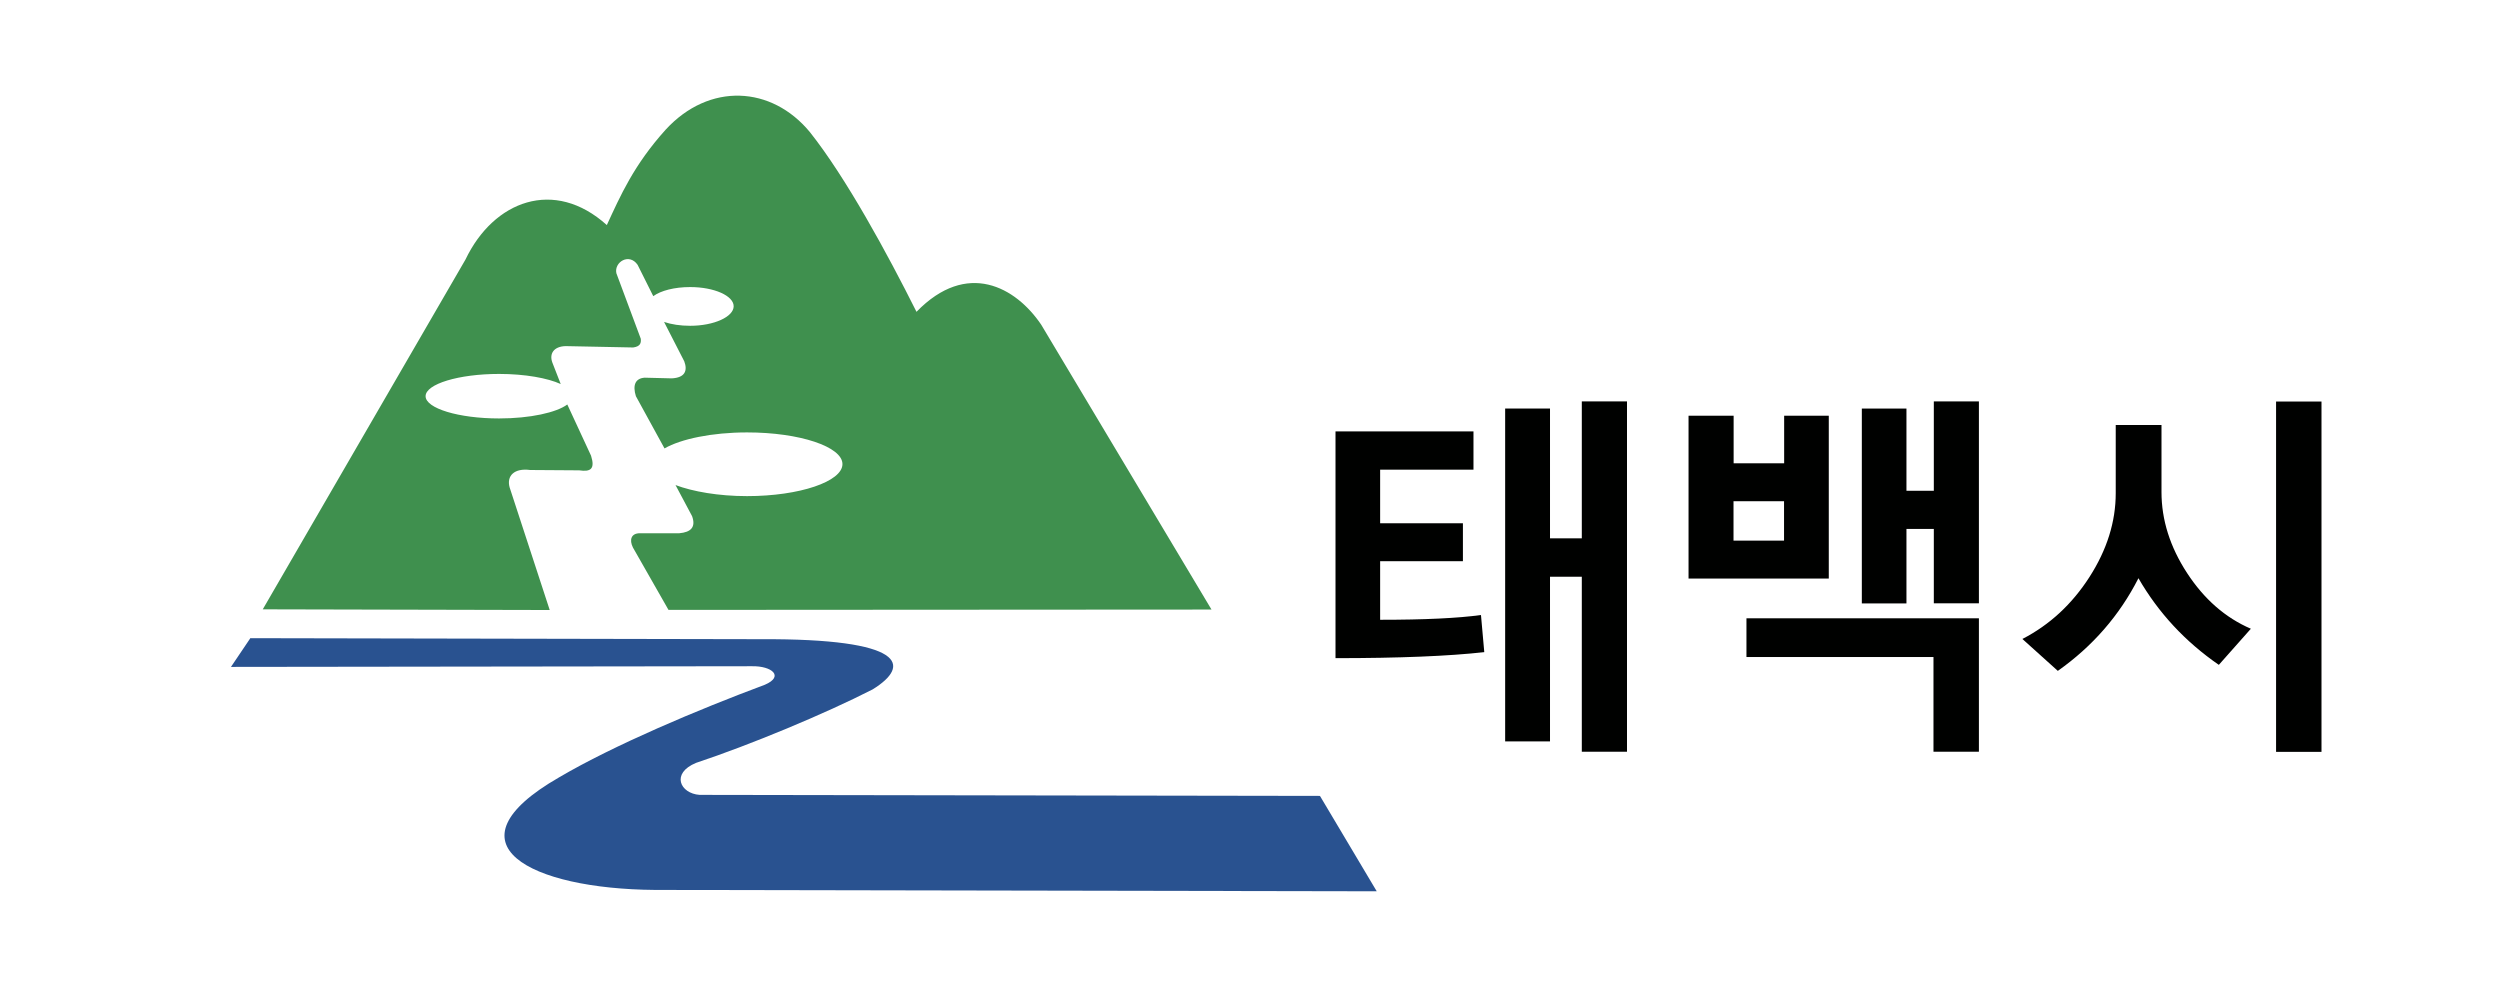
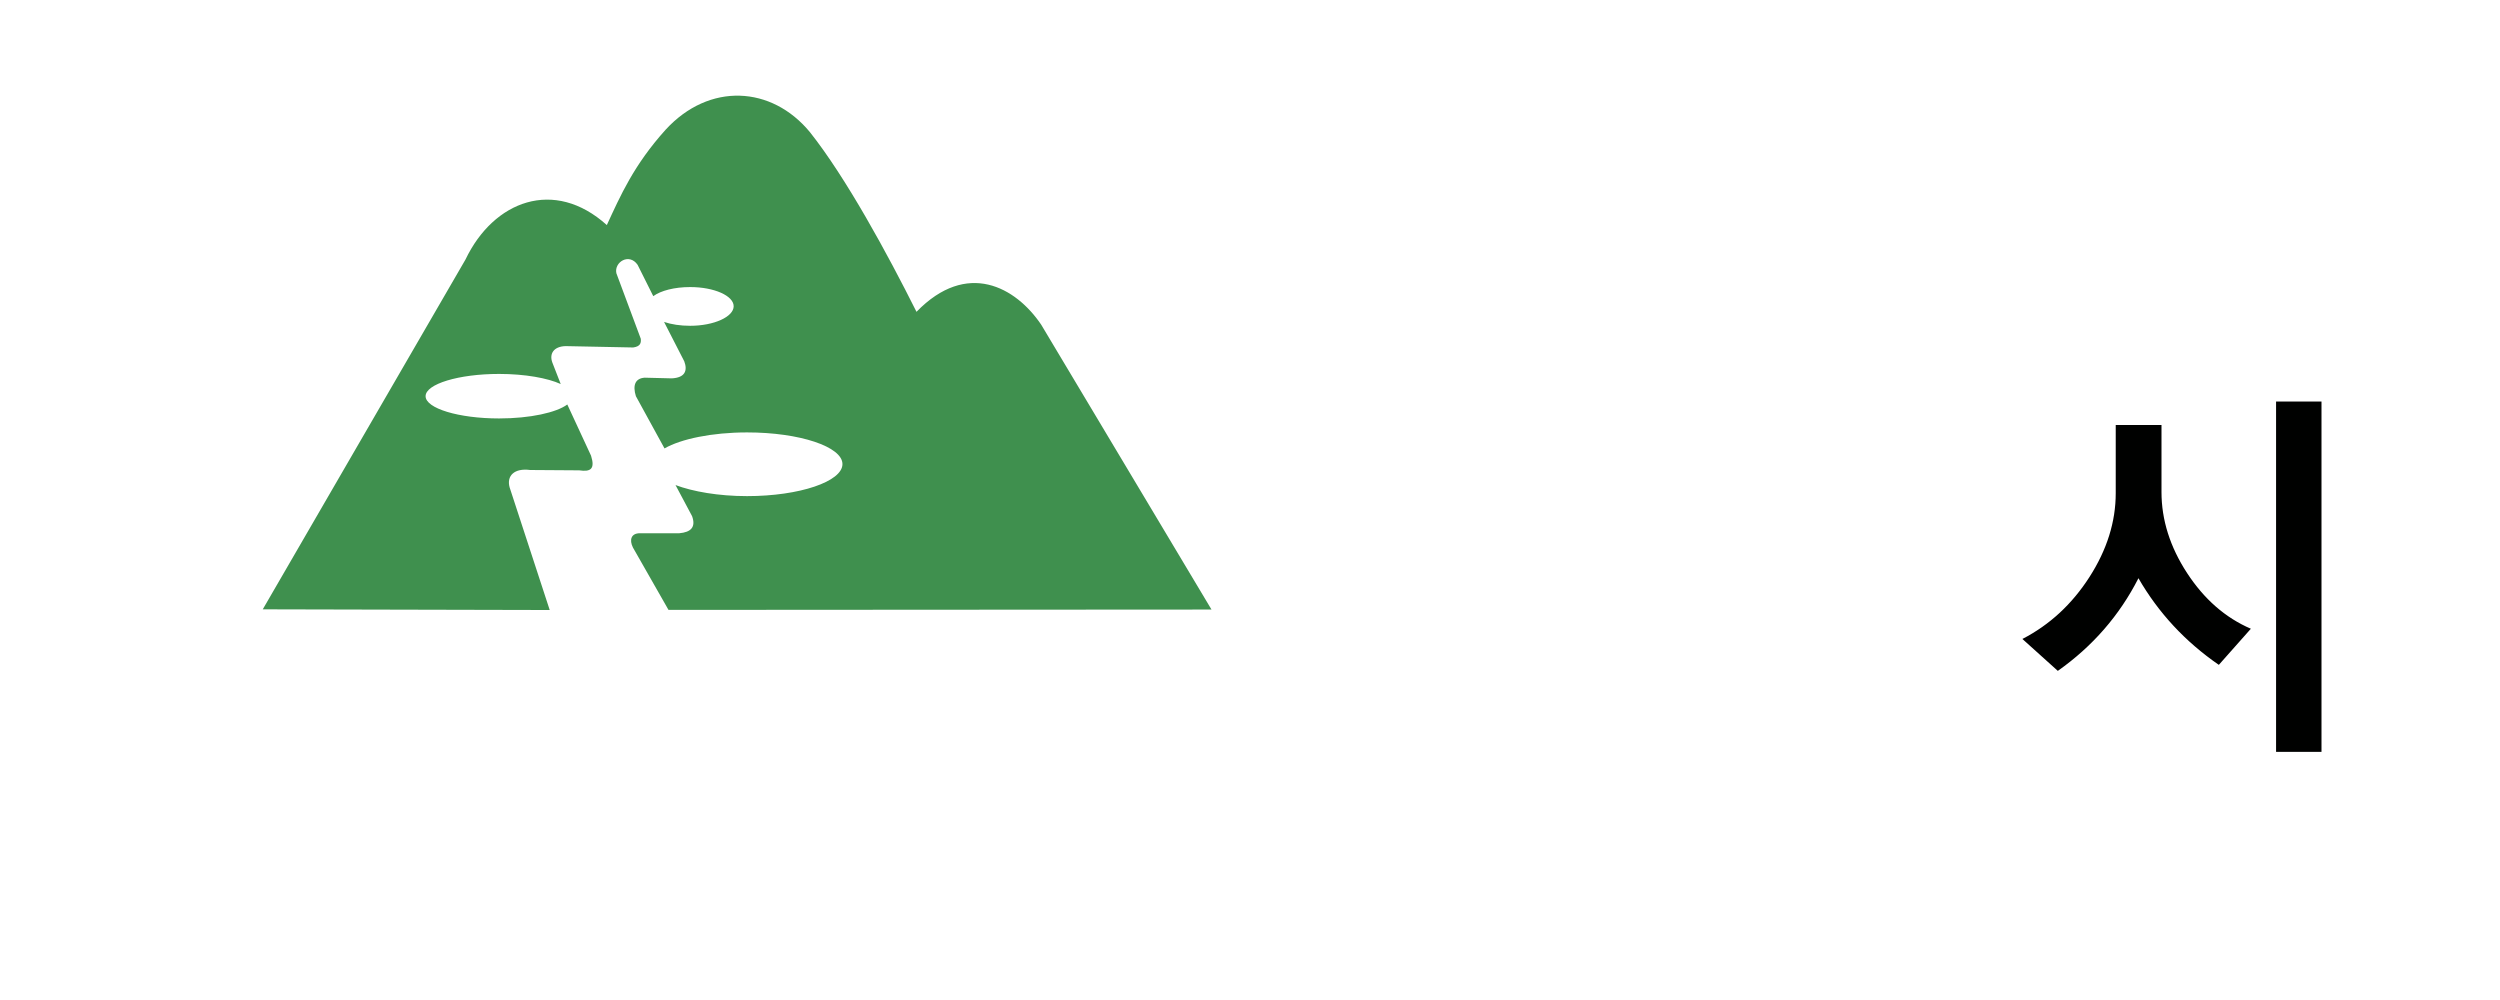
<svg xmlns="http://www.w3.org/2000/svg" id="Layer_2" data-name="Layer 2" viewBox="0 0 220.16 88.06">
  <defs>
    <style>
      .cls-1 {
        fill: #3f904e;
      }

      .cls-1, .cls-2, .cls-3, .cls-4 {
        stroke-width: 0px;
      }

      .cls-2 {
        fill: #295290;
      }

      .cls-3 {
        fill: none;
      }

      .cls-4 {
        fill: #000100;
      }
    </style>
  </defs>
  <g id="_고객사" data-name="고객사">
    <g>
      <rect class="cls-3" width="220.16" height="88.06" />
      <path class="cls-1" d="m59.48,42.7l1.47,2.76c.34.95-.09,1.41-1.13,1.5h-3.47c-.77,0-.95.58-.61,1.26l3.13,5.49,47.82-.03-15-25.09c-2.24-3.31-6.53-5.71-10.98-1.13-2.58-5.15-6.2-11.81-9.39-15.83-3.37-4.08-8.86-4.39-12.7-.21-2.82,3.13-3.99,5.83-5.18,8.4-4.63-4.17-9.97-2.15-12.45,3.04l-17.85,30.8,25.27.06-3.53-10.8c-.28-1.01.4-1.72,1.81-1.53l4.32.03c1.01.15,1.41-.12,1.04-1.29l-2.09-4.51c-.95.71-3.28,1.23-6.01,1.23-3.56,0-6.47-.89-6.47-1.96s2.91-1.96,6.47-1.96c2.3,0,4.29.37,5.43.89l-.74-1.9c-.28-.77.12-1.41,1.17-1.44l5.95.12c.64-.09.71-.4.67-.77l-2.15-5.77c-.21-.98,1.13-1.81,1.87-.74l1.38,2.76c.67-.49,1.87-.8,3.25-.8,2.12,0,3.83.77,3.83,1.69s-1.72,1.72-3.83,1.72c-.86,0-1.66-.12-2.3-.34l1.78,3.47c.31.83.06,1.44-1.1,1.5l-2.39-.06c-.83.06-1.07.67-.77,1.63l2.52,4.6c1.44-.83,4.17-1.41,7.27-1.41,4.63,0,8.4,1.26,8.4,2.79s-3.77,2.82-8.4,2.82c-2.52,0-4.78-.4-6.32-.98Z" />
-       <path class="cls-2" d="m22.03,56.2l44.97.09c12.76-.06,13.28,2.3,9.85,4.42-4.2,2.15-10.77,4.88-15.55,6.47-2.24.92-1.41,2.7.31,2.82l54.63.09,5,8.4-63.58-.12c-10.95-.09-18.68-4.02-8.43-9.91,4.85-2.85,12.21-5.95,18.13-8.16,1.72-.74.61-1.66-1.13-1.63l-45.89.06,1.72-2.55Z" />
-       <path class="cls-4" d="m130.71,57.43c-3.12.35-7.49.53-13.1.53v-19.97h12.15v3.37h-8.22v4.72h7.29v3.34h-7.29v5.16c3.9,0,6.86-.14,8.88-.42l.29,3.26Zm8.59,8.78v-15.42h-2.8v14.5h-3.95v-29.31h3.95v11.43h2.8v-12.06h3.98v30.85h-3.98Z" />
-       <path class="cls-4" d="m148.7,50.95v-14.34h3.97v4.19h4.45v-4.19h3.93v14.34h-12.35Zm8.41-6.81h-4.45v3.47h4.45v-3.47Zm13.16,22.07v-8.35h-16.47v-3.41h20.47v11.75h-4Zm.03-13.07v-6.56h-2.41v6.56h-3.93v-17.16h3.93v7.24h2.41v-7.87h3.97v17.78h-3.97Z" />
      <path class="cls-4" d="m195.4,58.55c-2.96-2.04-5.32-4.58-7.08-7.63-1.67,3.28-4.04,6-7.1,8.16l-3.12-2.81c2.4-1.24,4.37-3.06,5.91-5.46,1.54-2.4,2.31-4.86,2.31-7.38v-6h4.03v5.9c0,2.45.75,4.83,2.25,7.13,1.5,2.3,3.37,3.94,5.62,4.91l-2.82,3.18Zm5.04,7.66v-30.85h4v30.85h-4Z" />
    </g>
  </g>
</svg>